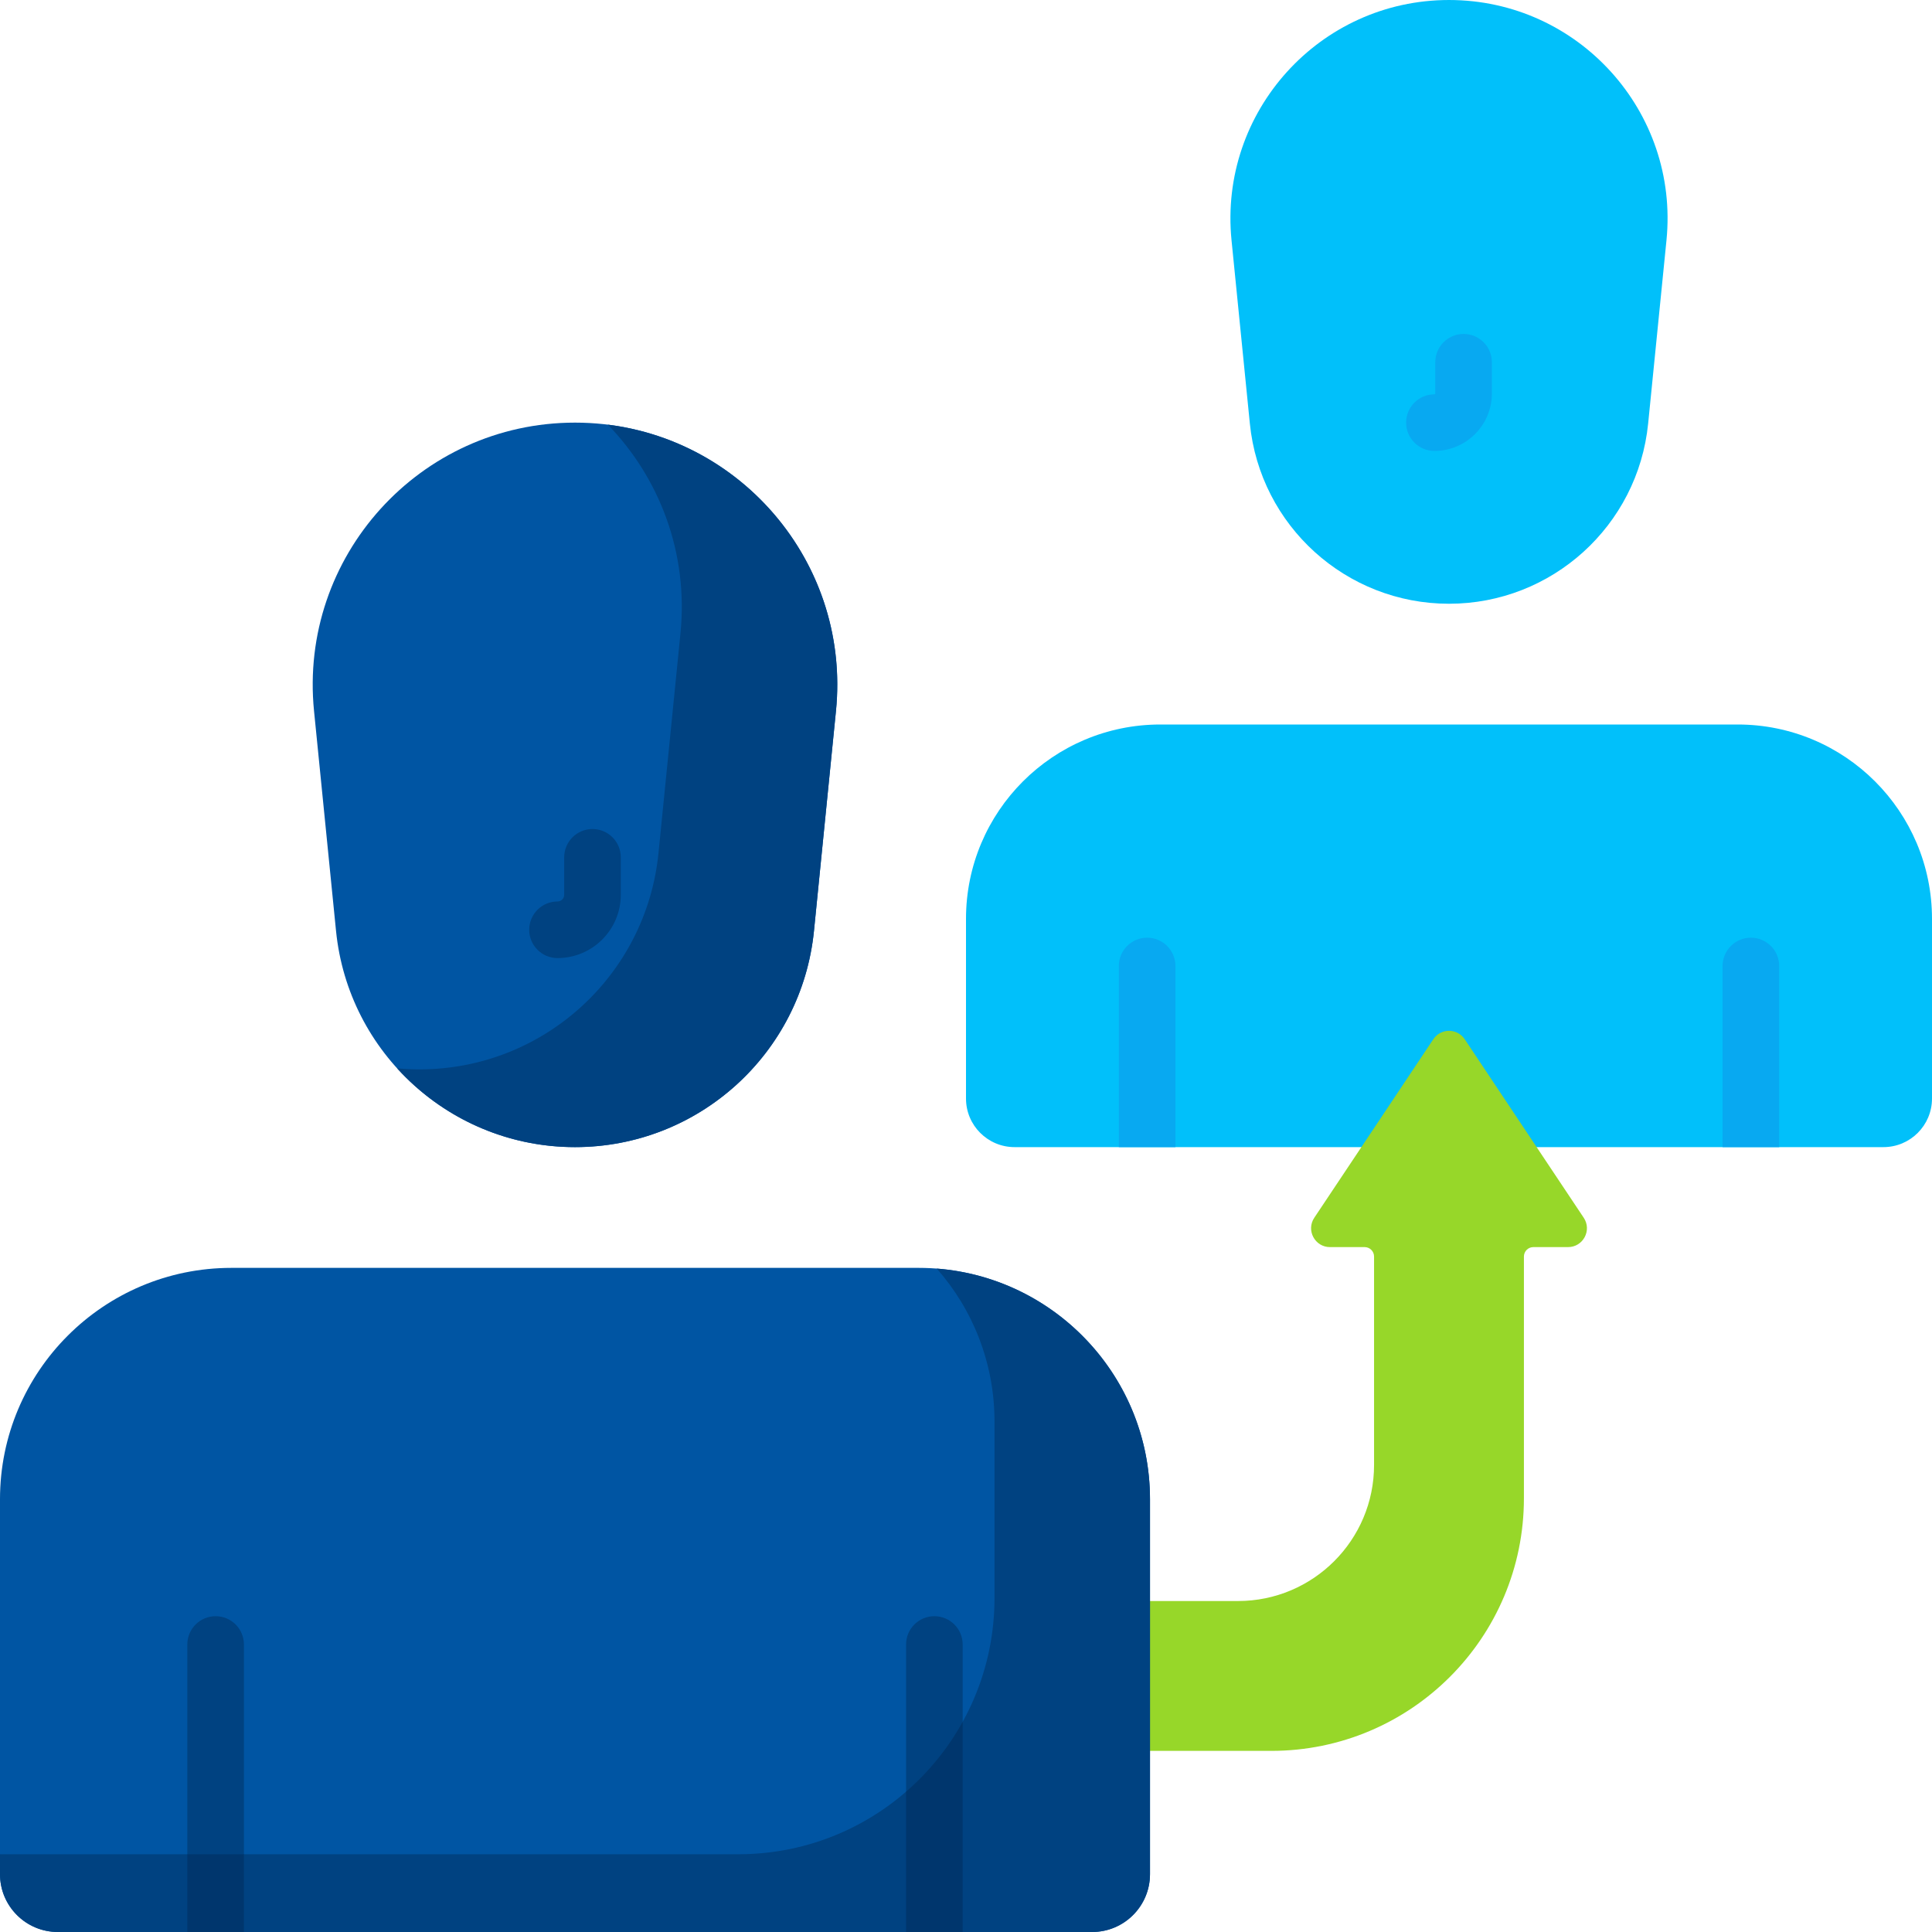
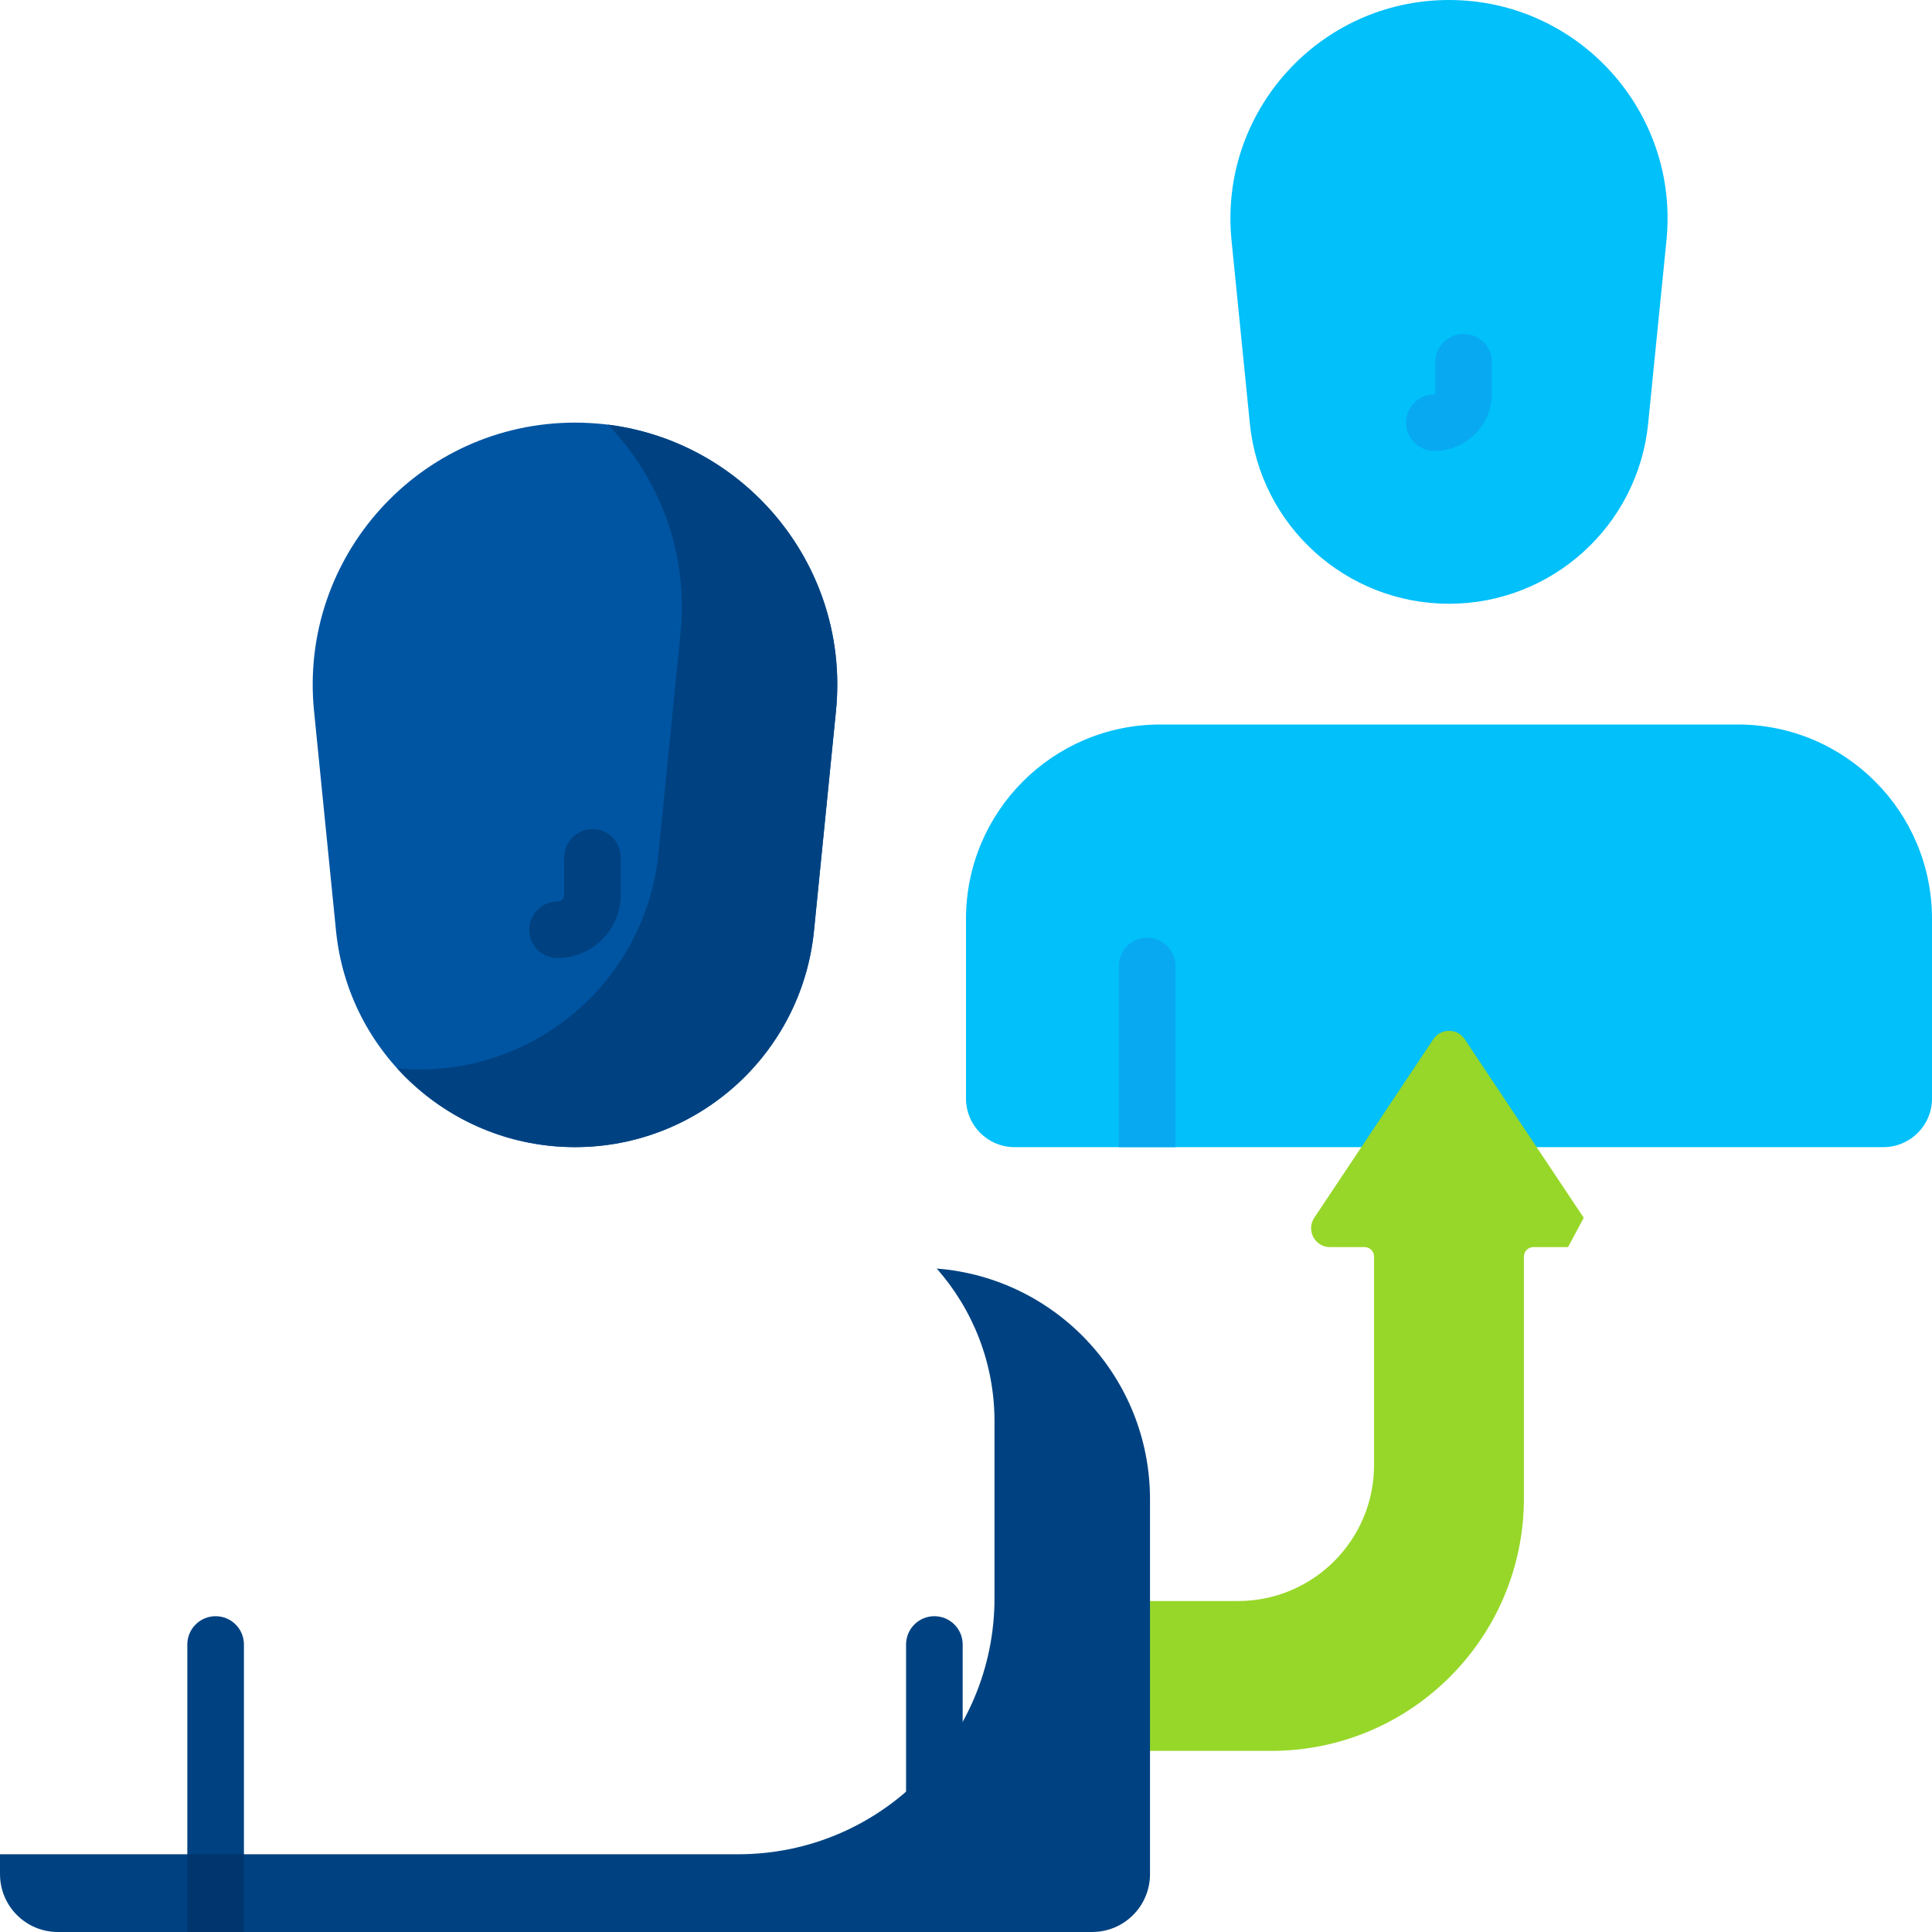
<svg xmlns="http://www.w3.org/2000/svg" id="Capa_1" height="512" viewBox="0 0 512 512" width="512">
  <g>
    <g>
      <path d="m512 291.123v-47.614c0-28.448-23.061-51.509-51.509-51.509h-152.982c-28.448 0-51.509 23.061-51.509 51.509v47.614c0 7.112 5.765 12.877 12.877 12.877h230.245c7.113 0 12.878-5.765 12.878-12.877z" fill="#01c0fa" />
    </g>
    <g>
-       <path d="m415.547 330.494h-9.193c-1.381 0-2.5 1.119-2.5 2.5v64.045c0 36.982-29.98 66.962-66.962 66.962h-70.392v-39.713h61.584c19.913 0 36.056-16.143 36.056-36.056v-55.237c0-1.381-1.119-2.5-2.5-2.5h-9.183c-3.994 0-6.375-4.451-4.16-7.774l31.545-47.313c1.979-2.968 6.341-2.968 8.32 0l31.545 47.313c2.216 3.322-.166 7.773-4.16 7.773z" fill="#97d729" />
+       <path d="m415.547 330.494h-9.193c-1.381 0-2.5 1.119-2.5 2.5v64.045c0 36.982-29.98 66.962-66.962 66.962h-70.392v-39.713h61.584c19.913 0 36.056-16.143 36.056-36.056v-55.237c0-1.381-1.119-2.5-2.5-2.5h-9.183c-3.994 0-6.375-4.451-4.16-7.774l31.545-47.313c1.979-2.968 6.341-2.968 8.32 0l31.545 47.313z" fill="#97d729" />
    </g>
    <g>
      <path d="m384 160c-27.249 0-50.065-20.648-52.776-47.762l-4.856-48.556c-3.409-34.096 23.366-63.682 57.632-63.682 34.266 0 61.041 29.586 57.632 63.682l-4.856 48.556c-2.711 27.114-25.527 47.762-52.776 47.762z" fill="#01c0fa" />
    </g>
    <g>
      <path d="m152.381 304c-32.699 0-60.078-24.778-63.331-57.314l-5.827-58.267c-4.092-40.916 28.038-76.419 69.158-76.419 41.119 0 73.25 35.503 69.158 76.419l-5.827 58.267c-3.253 32.536-30.632 57.314-63.331 57.314z" fill="#0055a3" />
    </g>
    <g>
-       <path d="m304.762 496.67v-99.35c0-33.866-27.454-61.32-61.32-61.32h-182.122c-33.866 0-61.32 27.454-61.32 61.32v99.35c0 8.467 6.864 15.33 15.33 15.33h274.102c8.466 0 15.33-6.863 15.33-15.33z" fill="#0055a3" />
-     </g>
+       </g>
    <g>
      <path d="m161.093 112.539c13.674 14.123 21.37 33.965 19.239 55.276l-5.827 58.267c-3.254 32.537-30.632 57.314-63.331 57.314-1.998 0-3.976-.093-5.929-.274 11.694 12.878 28.556 20.878 47.136 20.878 32.699 0 60.078-24.778 63.331-57.314l5.827-58.267c3.798-37.977-23.609-71.29-60.446-75.88z" fill="#004281" />
    </g>
    <g>
      <path d="m248.251 336.186c9.525 10.806 15.304 24.993 15.304 40.531v46.781c0 37.499-30.399 67.899-67.898 67.899h-195.657v5.273c0 8.467 6.863 15.33 15.33 15.33h274.102c8.467 0 15.33-6.863 15.33-15.33v-99.35c0-32.247-24.893-58.681-56.511-61.134z" fill="#004281" />
    </g>
    <path d="m380.137 119.5c-4.143 0-7.5-3.357-7.5-7.5s3.357-7.5 7.5-7.5c.125 0 .227-.102.227-.227v-8.273c0-4.143 3.357-7.5 7.5-7.5s7.5 3.357 7.5 7.5v8.273c-.001 8.396-6.832 15.227-15.227 15.227z" fill="#08a9f1" />
    <g fill="#08a9f1">
      <path d="m311.5 304v-48c0-4.143-3.357-7.5-7.5-7.5s-7.5 3.357-7.5 7.5v48z" />
-       <path d="m471.5 256c0-4.143-3.357-7.5-7.5-7.5s-7.5 3.357-7.5 7.5v48h15z" />
    </g>
    <g fill="#004281">
      <path d="m147.745 253.9c-4.143 0-7.5-3.357-7.5-7.5s3.357-7.5 7.5-7.5c.977 0 1.771-.795 1.771-1.772v-9.928c0-4.143 3.357-7.5 7.5-7.5s7.5 3.357 7.5 7.5v9.928c.001 9.248-7.523 16.772-16.771 16.772z" />
      <path d="m64.643 512v-76.19c0-4.143-3.357-7.5-7.5-7.5s-7.5 3.357-7.5 7.5v76.19z" />
      <path d="m255.119 435.81c0-4.143-3.357-7.5-7.5-7.5s-7.5 3.357-7.5 7.5v76.19h15z" />
    </g>
    <g fill="#00366d">
-       <path d="m240.119 474.814v37.186h15v-55.699c-3.884 7.026-8.978 13.291-15 18.513z" />
      <path d="m49.643 491.396h15v20.604h-15z" />
    </g>
  </g>
</svg>